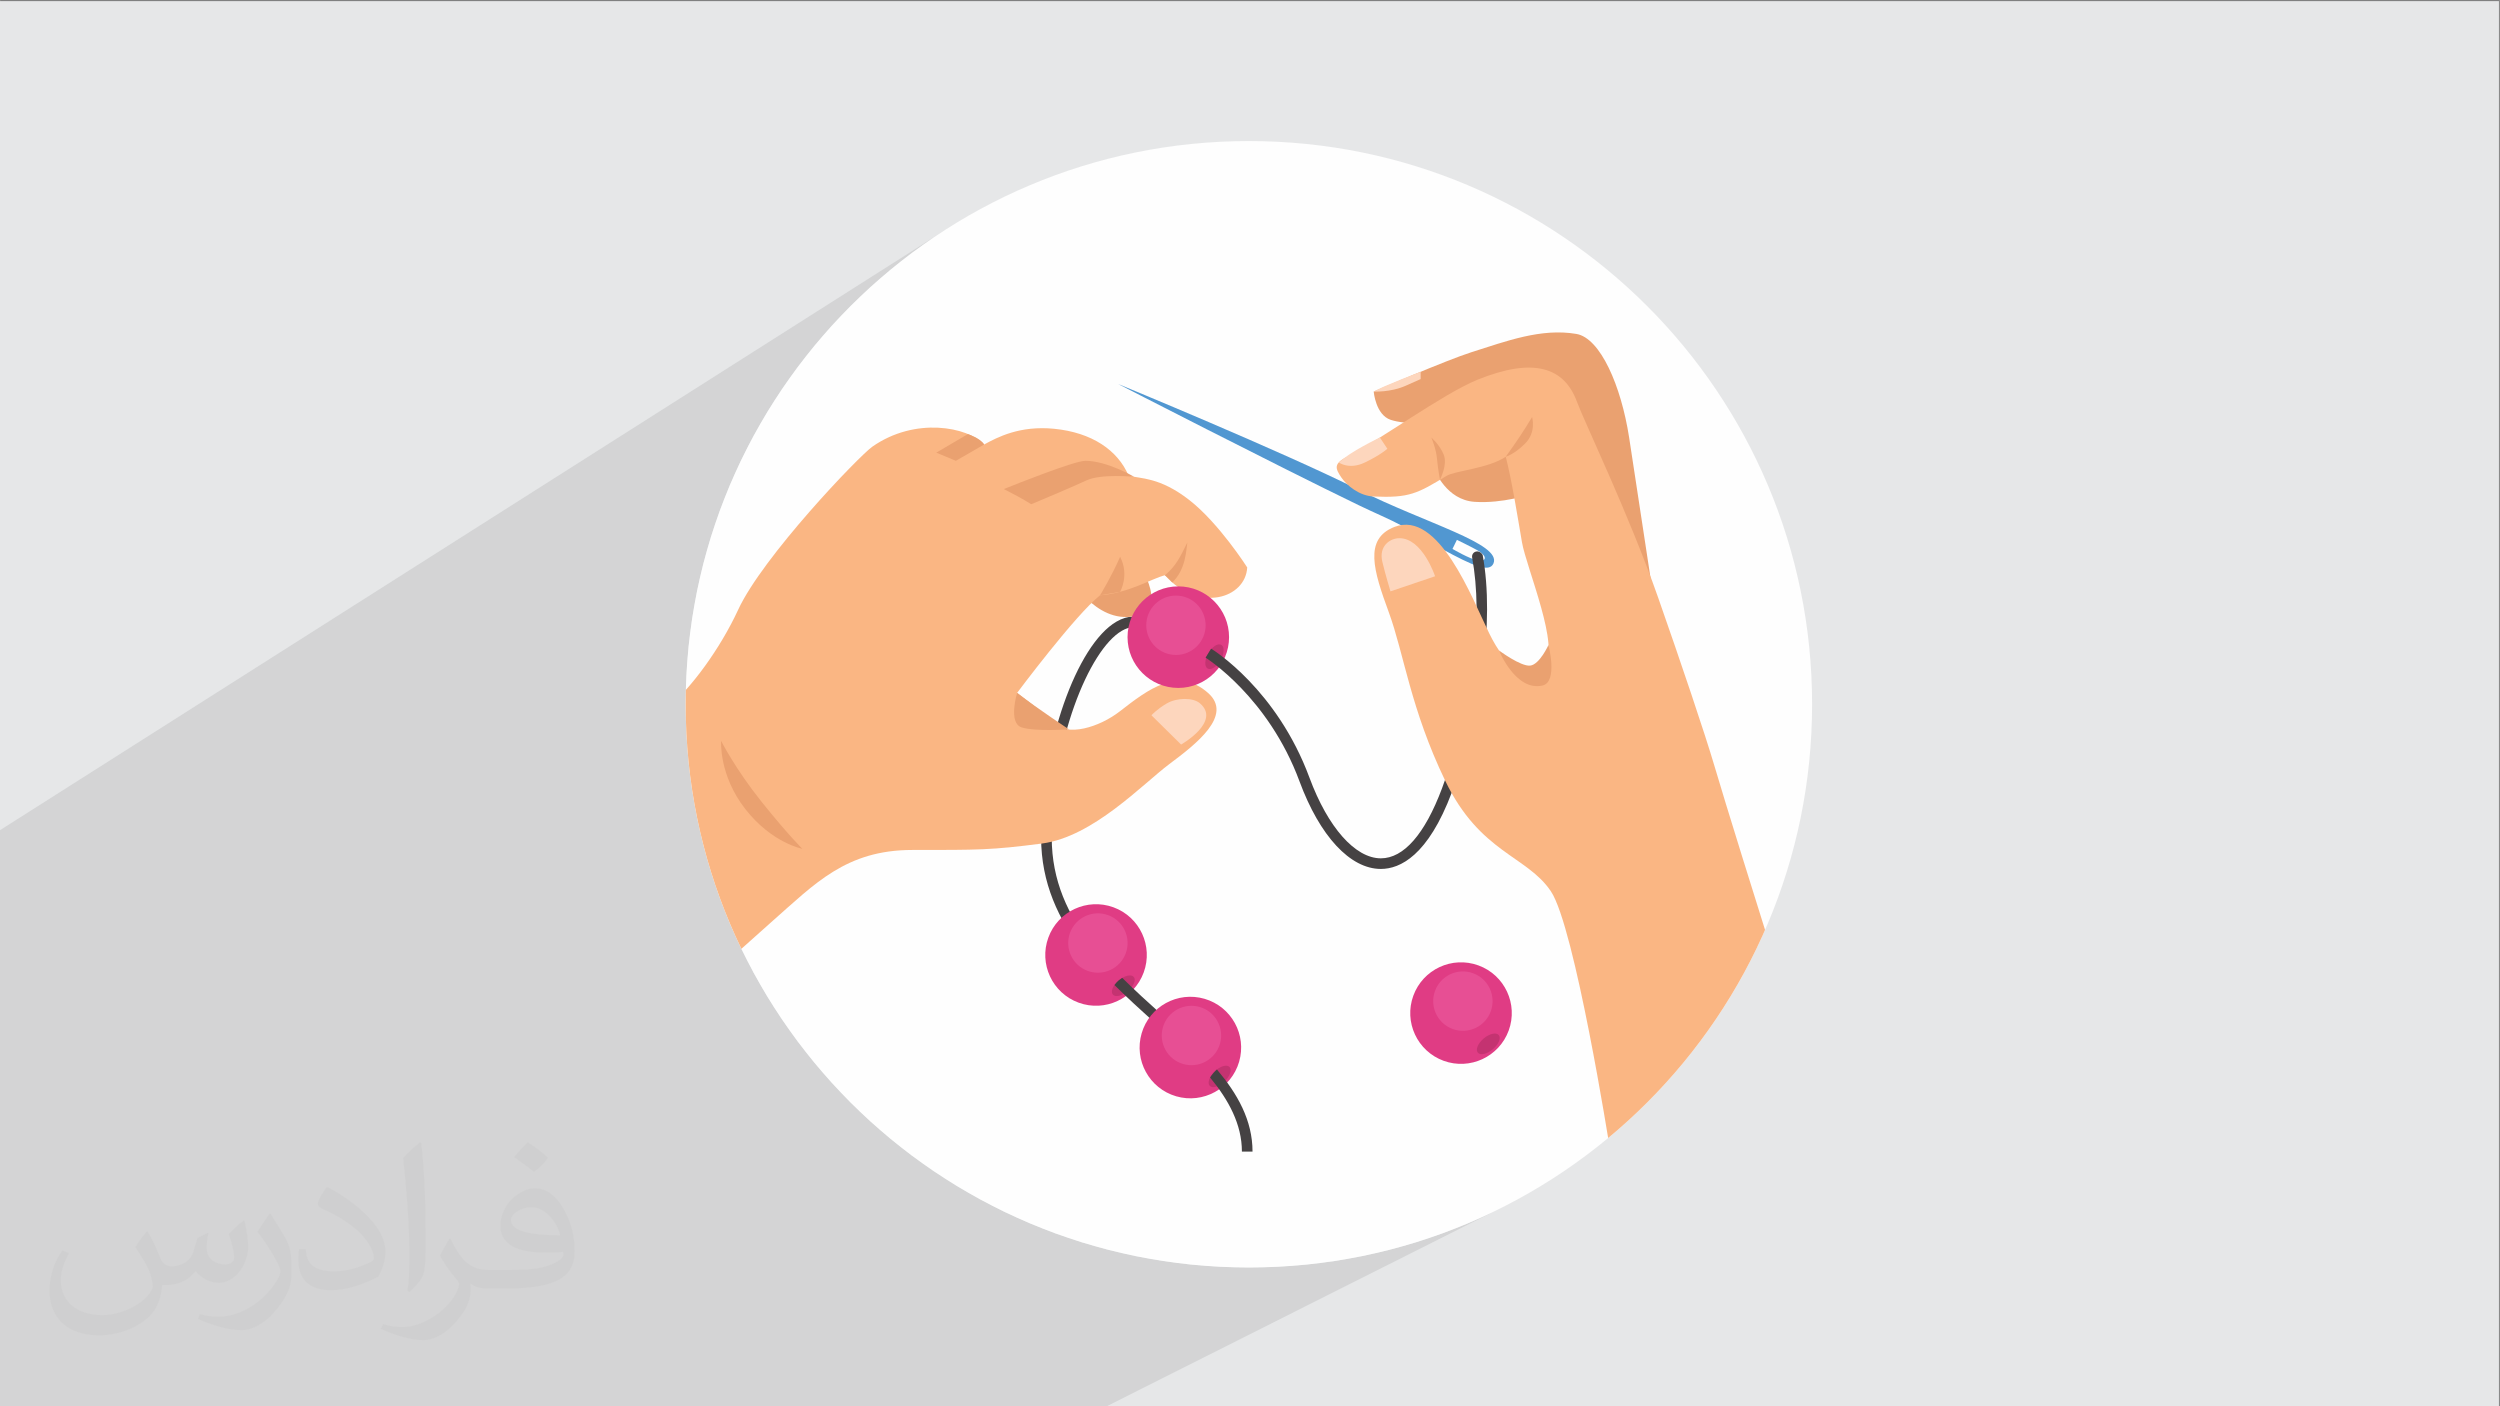
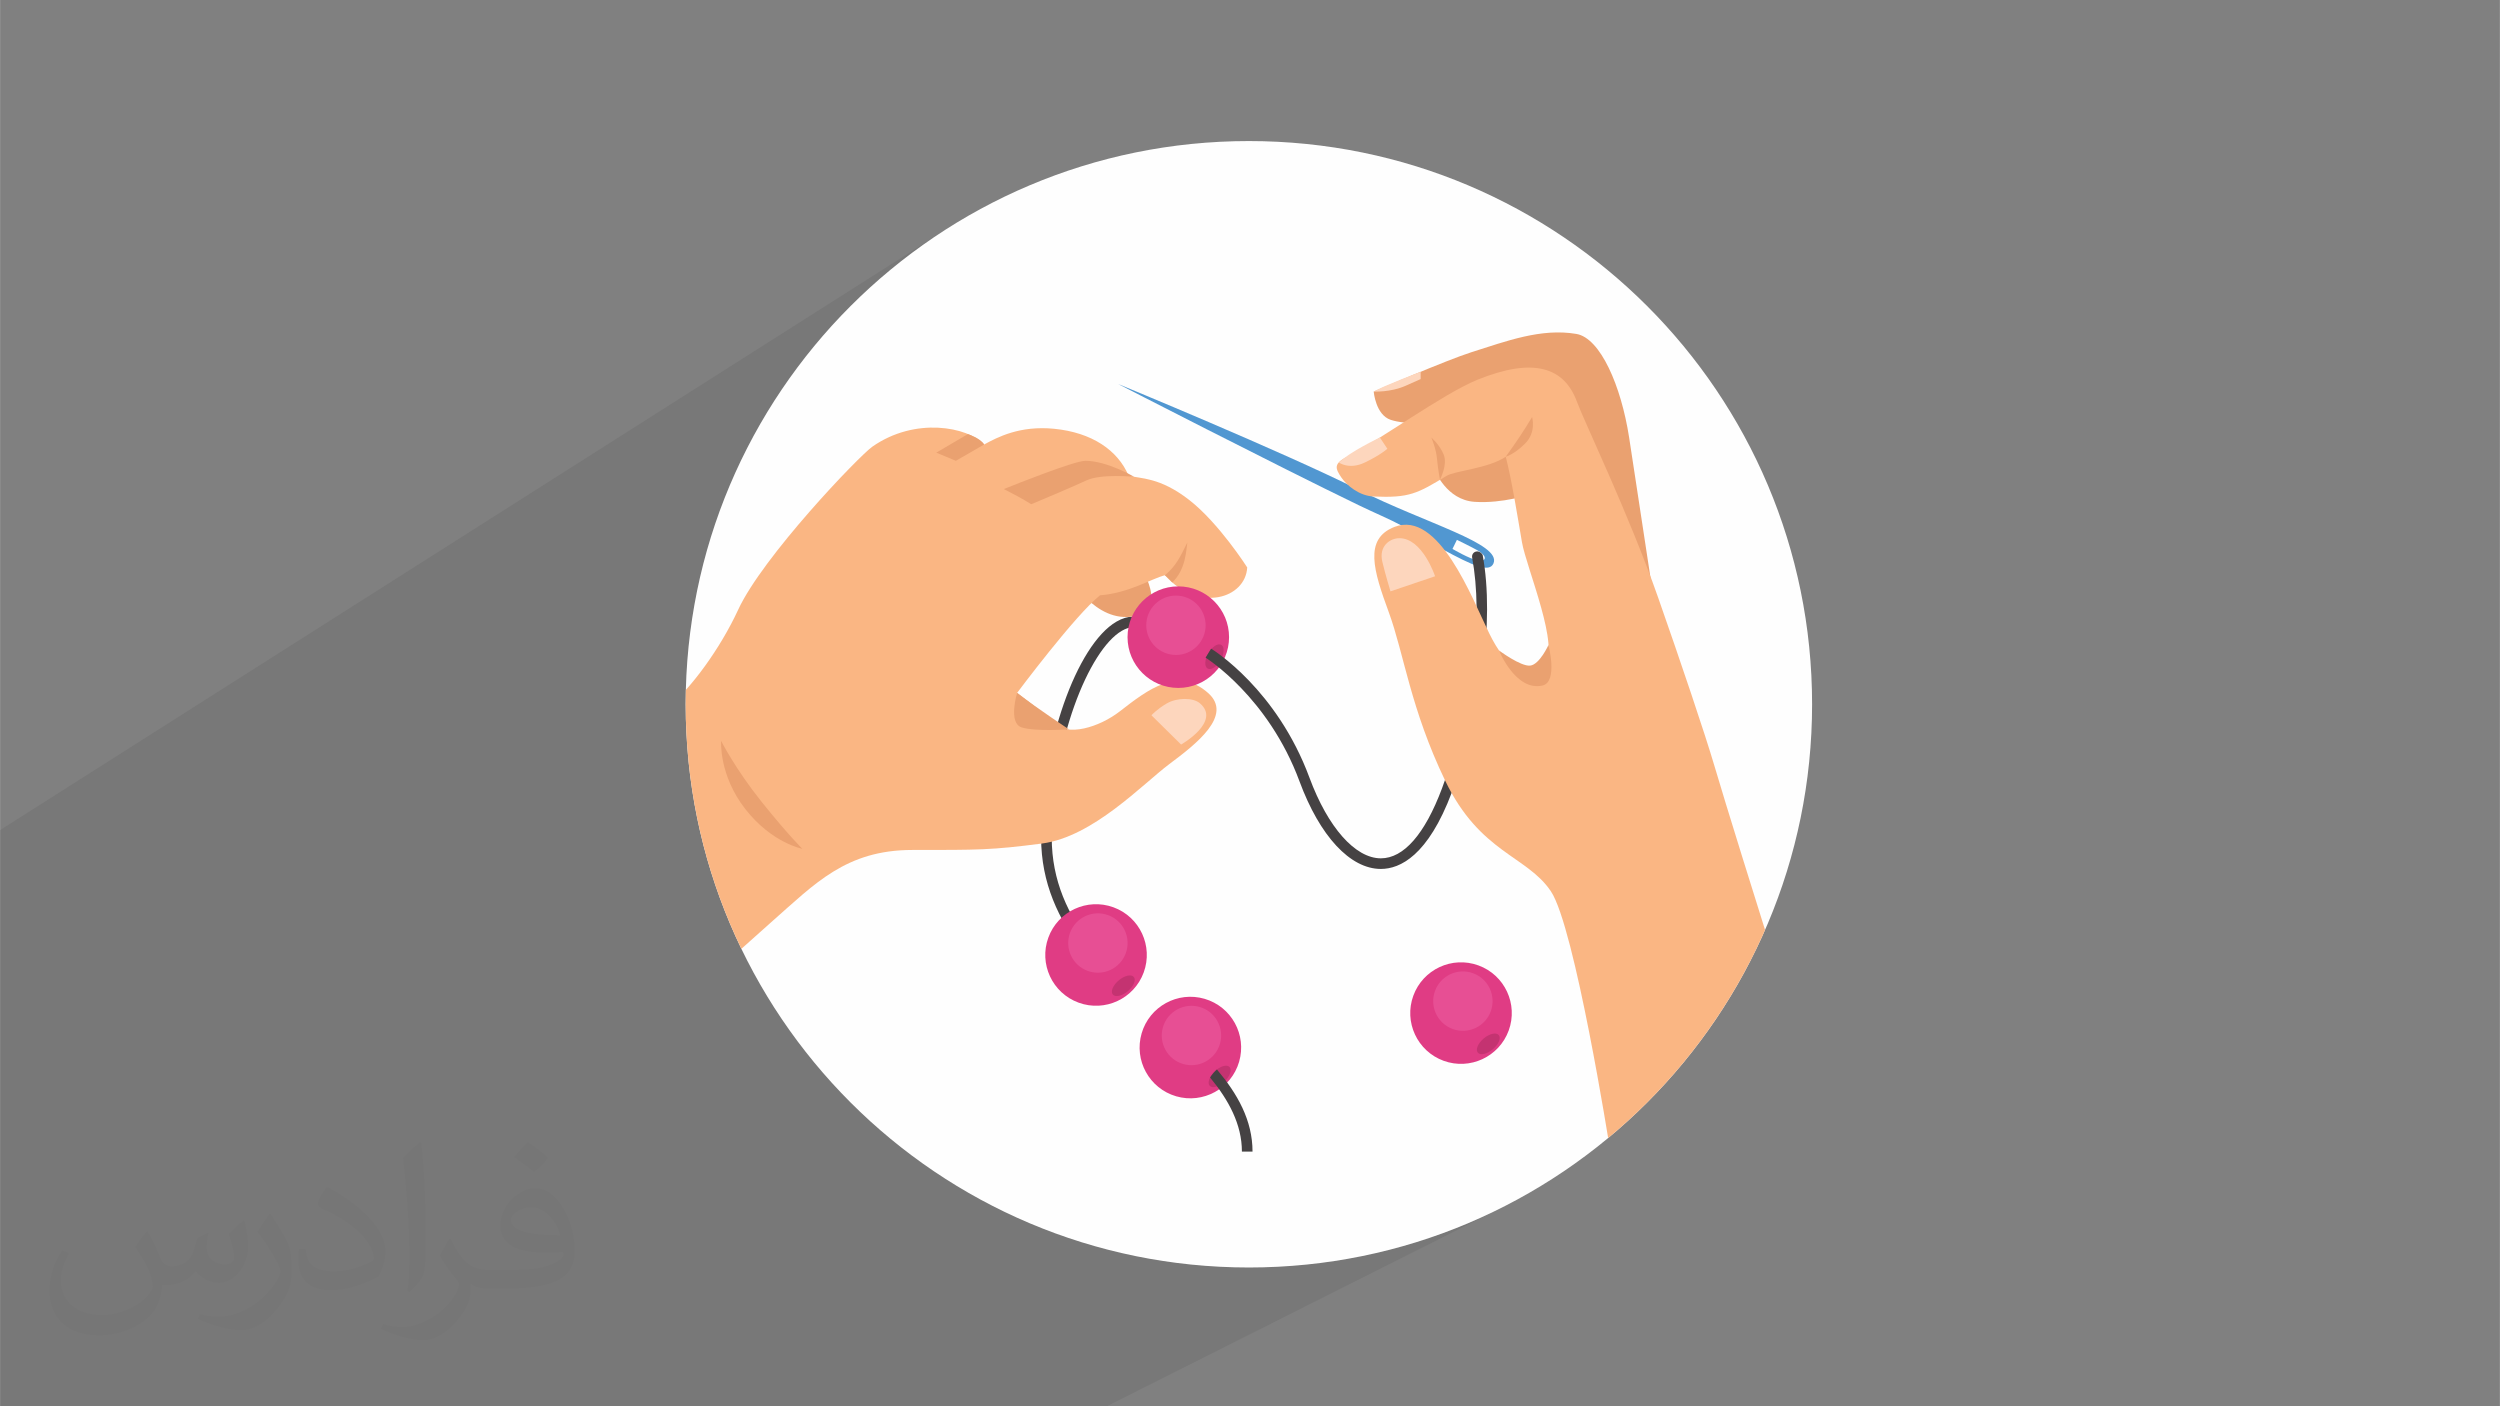
<svg xmlns="http://www.w3.org/2000/svg" xml:space="preserve" width="3.703in" height="2.083in" version="1.1" style="shape-rendering:geometricPrecision; text-rendering:geometricPrecision; image-rendering:optimizeQuality; fill-rule:evenodd; clip-rule:evenodd" viewBox="0 0 3703.33 2083.33">
  <rect x="0" y="0" width="3703.33" height="2083.33" fill="#808080" stroke="none" />
  <defs>
    <style type="text/css">
   
    .fil12 {fill:none}
    .fil3 {fill:#FEFEFE}
    .fil0 {fill:#E6E7E8}
    .fil7 {fill:#FDD6BD;fill-rule:nonzero}
    .fil6 {fill:#FAB683;fill-rule:nonzero}
    .fil9 {fill:#E74F94;fill-rule:nonzero}
    .fil5 {fill:#EAA170;fill-rule:nonzero}
    .fil8 {fill:#E03C84;fill-rule:nonzero}
    .fil10 {fill:#C43371;fill-rule:nonzero}
    .fil4 {fill:#454243;fill-rule:nonzero}
    .fil11 {fill:#5197D1;fill-rule:nonzero}
    .fil2 {fill:#373435;fill-opacity:0.031}
    .fil1 {fill:#373435;fill-opacity:0.102}
   
  </style>
    <clipPath id="id0">
      <path d="M1850 208.97c460.81,0 834.37,373.56 834.37,834.37 0,460.81 -373.56,834.36 -834.37,834.36 -460.81,0 -834.36,-373.56 -834.36,-834.36 0,-460.81 373.56,-834.37 834.36,-834.37z" />
    </clipPath>
  </defs>
  <g id="Layer_x0020_1">
-     <polygon class="fil0" points="-1.87,1.67 3701.86,1.67 3701.86,2085 -1.87,2085 " />
    <polygon class="fil1" points="1636,2085 -1.87,2085 -1.87,1230.97 1417.35,329.76 1383.5,351.46 1350.78,374.73 1319.26,399.5 1288.99,425.72 1260.01,453.35 1232.39,482.32 1206.16,512.6 1181.39,544.12 1158.13,576.83 1136.43,610.69 1116.33,645.63 1097.91,681.6 1081.2,718.56 1066.26,756.45 1053.15,795.22 1041.9,834.81 1032.59,875.18 1025.25,916.27 1019.94,958.02 1016.72,1000.4 1015.63,1043.33 1016.72,1086.27 1019.94,1128.64 1025.25,1170.4 1032.59,1211.49 1041.9,1251.85 1053.15,1291.45 1066.26,1330.22 1081.2,1368.11 1097.91,1405.07 1116.33,1441.04 1136.43,1475.98 1158.13,1509.83 1181.39,1542.55 1206.16,1574.07 1232.39,1604.34 1260.01,1633.32 1288.99,1660.94 1319.26,1687.17 1350.78,1711.94 1383.5,1735.2 1417.35,1756.91 1452.29,1777 1488.26,1795.42 1525.22,1812.13 1563.11,1827.07 1601.88,1840.19 1641.48,1851.43 1681.84,1860.74 1722.93,1868.08 1764.69,1873.39 1807.06,1876.61 1850,1877.7 1892.93,1876.61 1935.31,1873.39 1977.06,1868.08 2018.15,1860.74 2058.52,1851.43 2098.11,1840.19 2136.88,1827.07 2174.77,1812.13 2211.73,1795.42 " />
    <path class="fil2" d="M218.43 1824.6c7,10.7 11.57,21.03 16.13,32.37 3.23,6.67 5,19.07 20.63,19.07 4.6,0 11.17,-1.57 17,-4.67 6.57,-3.43 11.43,-8.57 13.93,-16.57l6.37 -20.93 15.1 -7.5 1.03 1.03c-1.96,7.9 -2.5,15.4 -2.5,21.47 0,17.6 15.1,24.26 27.3,24.26 7.1,0 13.33,-3.43 13.33,-9.9 0,-8.43 -3.54,-22.5 -8.13,-35.2 7.1,-7.1 14.17,-14.17 22.3,-19.9l1.27 0.6c3.43,15 5.4,29.8 5.4,39.7 0,9.6 -4.17,20.3 -7.7,27.4 -7.3,13.63 -20.2,24.6 -35.83,24.6 -11.87,0 -25,-5.97 -34.07,-17l-0.53 0c-8.54,10.54 -21.67,20.2 -42.8,20.2l-6.57 0c-1.03,13.97 -4.06,23.87 -8.53,32.6 -12.7,24.6 -49.9,42 -85,42 -48.87,0 -73.33,-28.23 -73.33,-65.74 0,-23.23 7.5,-44.8 19.17,-60l9.57 3.87c-7.27,13.93 -12.07,27.06 -12.07,40 0,35.2 28.53,51.96 61.47,51.96 30.5,0 68.33,-19.57 75.1,-42.07 -2.5,-24.6 -11.9,-36.17 -26.07,-58.76 4.5,-7.5 9.9,-15 16.67,-22.9l1.37 0 0 0 0 0 0 0 -0 0zm563.33 -132.4c10.2,6.43 20.3,14.17 30.1,22.9 -5.5,7.7 -12.3,14.8 -20.93,20.93 -9.7,-7.9 -19.57,-14.8 -29.7,-22.06 6.9,-7.6 13.67,-15.1 20.53,-21.77l0 0 0 0zm5.3 96.23c-16.63,0 -30.3,10.83 -30.3,18.96 0,17.4 33.24,22.8 73.04,22.6 -5,-20.43 -22.4,-41.57 -42.74,-41.57l0 0 0 0zm-37.37 92.93c21.67,0 40.5,-0.63 54.87,-4.17 16.17,-4.07 29.8,-12.3 29.8,-17.83 0,-1.57 0,-3.2 -0.5,-4.77 -9.07,0.93 -19.4,0.93 -28.57,0.93 -29.17,0 -51.57,-6.67 -60.4,-23.23 -2.3,-4.5 -3.77,-9.7 -3.77,-15.43 0,-15.93 6.77,-31.43 18.87,-42.17 10.1,-8.77 21.23,-14.4 32.5,-14.4 20.4,0 36.87,16.57 48.23,42.4 6.24,14.17 10.5,30.43 10.5,51.07 0,13.73 -3.73,25.2 -12.27,33.83 -15.96,15.43 -45.23,21.27 -90,21.27l-20.53 0 0 0 -5.3 0c-11.07,0 -19.07,-2 -25.33,-6.87l-1.03 0c0.2,2.5 0.53,5.1 0.53,7.5 0,10.1 -3.33,22.9 -10.1,33.23 -20,29.67 -41.67,42.6 -60.33,42.6 -18.83,0 -42.07,-7.3 -63,-16.8l3.73 -7.17c6.87,2.7 16.17,4.57 29.07,4.57 33.77,0 78.13,-32.5 83.63,-64.17 -1.23,-2.6 -3.43,-6.04 -6.77,-9.67 -9.76,-11.8 -16.13,-21.57 -21.96,-31.9 5.1,-9.9 9.57,-17.8 13.96,-24.9l1.67 -0.2c14.46,29.37 27.6,46.27 56.77,46.27l4.46 0 0 0 21.27 0 0 0 0 0 0 0 0 0zm-146.27 31.13c2.5,-13.54 2.7,-28.77 2.7,-42.8l0 -21.07c0,-39.26 -5,-96.23 -9.07,-133.33 7.1,-7.8 17,-16.67 24.7,-22.7l2.2 0.63c5.3,46.67 6.67,100.93 6.67,150.83 0,13.13 -0.54,26.03 -1.77,35.3 -0.83,11.87 -7.6,20.83 -22.2,34.6l-3.23 -1.46 0 0 0 0 0 0zm-150.54 -61.97c0.63,18.43 9.7,32.9 41.27,32.9 19.7,0 36.37,-5.1 54.7,-13.74 3.2,-1.57 5,-3.46 5,-5.23 0,-11.57 -8.77,-26.77 -23.67,-40.73 -14.37,-13.1 -33.54,-24.67 -51.43,-32.27 -6.07,-2.6 -8.04,-5.43 -8.04,-7.93 0,-5.4 7.07,-16.57 12.8,-24.46l2.1 -0.2c20.4,10.7 43.33,26.53 60.2,44.27 15.43,16.33 25,32.8 25,50.83 0,13.33 -4.07,25.93 -10.63,37.5 -22.5,11.33 -46.33,19.9 -70.1,19.9 -28.74,0 -48.33,-13.43 -48.33,-45.1 0,-3.47 0,-8.87 1.26,-15.73l9.9 0 0 0 0 0 -0.03 0 -0 -0zm-52.07 -52.3l17.9 28.97c6.57,10.7 12.63,22.26 12.63,40.7l0 23.57c0,19.07 -12.2,39.47 -31.9,59.57 -15.3,13.67 -28.93,19.5 -41.43,19.5 -18.77,0 -40.23,-5.83 -64.9,-16.57l2.7 -7.2c7.9,2.2 16.97,3.87 28.13,3.87 35.5,-0.24 71.77,-26.17 88.43,-57.94 1.97,-3.63 2.8,-7.07 2.8,-9.46 0,-3.67 -2.07,-7.6 -3.54,-11.27 -9.07,-17.17 -19.17,-32.8 -30.3,-47.17 5.83,-9.17 11.53,-18.04 17.9,-26.8l1.57 0.23 0 0 0 0 0 0 0 0z" />
    <path class="fil3" d="M1850 208.97c460.81,0 834.37,373.56 834.37,834.37 0,460.81 -373.56,834.36 -834.37,834.36 -460.81,0 -834.36,-373.56 -834.36,-834.36 0,-460.81 373.56,-834.37 834.36,-834.37z" />
    <g style="clip-path:url(#id0)">
      <g id="_2351946099232">
        <g>
          <path id="_1" class="fil4" d="M1617.42 1400.93c-35.04,-44.87 -59.47,-96 -59.47,-160.09 0,-140.95 54.84,-278.01 103.87,-306.35 11.59,-6.72 22.12,-7.21 32.24,-1.35l7.85 -13.65c-14.96,-8.57 -31.54,-8.15 -47.96,1.37 -59.51,34.41 -111.72,183.94 -111.72,319.98 0,67.53 26.06,121.86 62.31,168.75 4.28,-2.9 8.55,-5.8 12.88,-8.66z" />
          <path class="fil5" d="M1680.02 824.84c0,0 57.56,76.65 0,87.99 -57.54,11.36 -96.53,-59.48 -96.53,-59.48l96.53 -28.51z" />
          <path class="fil6" d="M1629.52 881.89c42.59,-3.17 76.35,-24.78 96.11,-29.68 50.57,56.15 119.44,34.19 121.91,-11.58 0,0 -41.63,-65.46 -85.85,-99.9 -44.2,-34.46 -72.63,-31.27 -89.96,-36.18 -16,-37.64 -54.31,-63.8 -110.13,-69.34 -50.82,-5.06 -83.91,12.46 -103.77,23.26 -24.49,-26.24 -102.29,-41.09 -165.6,3.22 -19.82,13.87 -162.65,163.14 -198.91,241.8 -26.15,56.76 -70.61,118.32 -107.7,147.86 -28.56,22.73 -150.82,78.25 -225.81,120.57l0 518.39c158.3,-120.86 364.46,-308.28 384.85,-326.19 62.28,-54.72 108.54,-104.95 206.73,-104.95 98.2,0 116.54,0.28 192.17,-9.56 75.63,-9.85 149.17,-88.15 188.6,-117.69 39.45,-29.52 95.07,-72.17 57.34,-105.41 -44.4,-39.13 -88.26,-5.72 -130.27,26.98 -31.63,24.61 -78.24,37.7 -97.92,18.02 -19.69,-19.69 -54.67,-45 -54.67,-45 0,0 86.09,-115.36 122.87,-144.63z" />
          <path class="fil5" d="M1068.16 1097.54c0,0 -3.59,50.5 35.81,100.98 39.41,50.49 84.53,58.91 84.53,58.91 0,0 -21.11,-20.63 -60.21,-69.43 -39.11,-48.77 -60.13,-90.46 -60.13,-90.46z" />
          <path class="fil5" d="M1506.65 1026.52c0,0 -13.7,44.63 6.78,51.1 20.5,6.44 70.07,2.86 70.07,2.86 0,0 -46.37,-30.41 -76.85,-53.96z" />
          <path class="fil5" d="M1725.63 852.21c0,0 5.05,3.76 10.94,10.66 20.3,-19.63 20.46,-47.88 22.3,-59.31 -10.47,21.28 -16.61,34.66 -33.24,48.65z" />
-           <path class="fil5" d="M1659.23 876.72c0,0 14.2,-24.51 0,-51.88 -11.69,27.37 -29.71,57.05 -29.71,57.05l29.71 -5.17z" />
          <path class="fil5" d="M1607.74 682.66c-16,0 -101.94,34.25 -120.79,41.85 13.85,7.04 27.54,14.28 40.66,22.49 23.72,-9.93 62.81,-26.47 81.75,-35.31 21.7,-10.17 70.66,-5.33 70.66,-5.33 0,0 -40.04,-23.69 -72.28,-23.69z" />
          <path class="fil5" d="M1457.82 658.48l-41.92 24.19 -29.02 -12.09 46.87 -27.51c0,0 18.83,6.15 24.07,15.42z" />
          <path class="fil7" d="M1777.25 1041.69c-10.04,-8.43 -34.09,-8.37 -49.16,0.57 -15.07,8.94 -22.41,17.42 -22.41,17.42l43.92 43.32c0,0 60.07,-34.04 27.65,-61.31z" />
          <path class="fil8" d="M1820.65 943.9c0,41.52 -33.67,75.23 -75.2,75.23 -41.54,0 -75.2,-33.7 -75.2,-75.23 0,-41.55 33.67,-75.23 75.2,-75.23 41.54,0 75.2,33.68 75.2,75.23z" />
          <path class="fil9" d="M1785.94 926.31c0,24.26 -19.7,43.97 -43.98,43.97 -24.3,0 -43.98,-19.71 -43.98,-43.97 0,-24.31 19.69,-44 43.98,-44 24.28,0 43.98,19.69 43.98,44z" />
          <path class="fil10" d="M1808.1 978.09c-5.61,9.69 -14.2,15.2 -19.2,12.3 -5,-2.88 -4.53,-13.07 1.06,-22.77 5.59,-9.67 14.18,-15.2 19.2,-12.3 5.02,2.88 4.54,13.09 -1.06,22.77z" />
          <path class="fil8" d="M1694.23 1440.54c-14.24,39.03 -57.42,59.11 -96.44,44.85 -39.01,-14.25 -59.1,-57.43 -44.85,-96.44 14.25,-39.01 57.43,-59.09 96.44,-44.84 39.02,14.24 59.1,57.42 44.85,96.43z" />
          <path class="fil9" d="M1667.66 1412.1c-8.32,22.82 -33.58,34.56 -56.39,26.23 -22.82,-8.33 -34.57,-33.58 -26.24,-56.39 8.34,-22.81 33.59,-34.56 56.41,-26.23 22.82,8.31 34.55,33.58 26.22,56.39z" />
          <path class="fil10" d="M1670.7 1468.36c-8.57,7.17 -18.53,9.41 -22.24,4.98 -3.71,-4.44 0.22,-13.87 8.8,-21.04 8.58,-7.19 18.55,-9.42 22.27,-4.99 3.7,4.44 -0.24,13.85 -8.83,21.04z" />
          <path class="fil5" d="M2125.85 697.16c0,0 16.74,43.49 58.61,46.29 41.86,2.78 82.34,-11.15 82.34,-11.15l-21.74 -84.13 -119.21 49z" />
          <path class="fil5" d="M2060.27 622.02c22.21,7.31 62.8,5.86 93.49,1.41 30.7,-4.45 142.34,6.13 142.34,6.13l159.09 293.35c0,0 -33.45,-220.32 -41.87,-274.74 -11.84,-76.63 -42.65,-147.43 -78.14,-153.47 -52.26,-8.91 -104.09,10.85 -154.91,26.88 -37.65,11.91 -145.36,58.52 -145.36,58.52 0,0 2.79,34.54 25.35,41.94z" />
          <path class="fil11" d="M2188.98 830.21c-11.7,-1.96 -37.35,-17.03 -37.35,-17.03l6.55 -13.44c0,0 20.35,9.87 30.24,15.4 15.07,8.44 14.31,17.36 0.56,15.07zm-176.65 -104.76c-112.93,-56.58 -356.28,-156.7 -356.28,-156.7 0,0 232.59,119.67 356.28,179.5 25.07,12.13 45.23,20.3 65.57,31.17 28.16,-0.94 44.41,17.49 57.21,31.15l2.02 3.27c44.15,23.88 69.2,35.33 75.26,20.71 12.12,-29.19 -99.85,-58.88 -200.07,-109.09z" />
          <path class="fil4" d="M2180.73 825.82c16.47,88.87 2.56,216.46 -44.74,342.39 -25.39,67.63 -56.68,103.35 -90.46,103.35l-0.11 0c-37.92,-0.09 -78.41,-45.85 -105.65,-119.45 -48.24,-130.33 -141.73,-188.77 -145.7,-191.18l-8.21 13.38c0.92,0.59 92.78,57.98 139.16,183.26 30.03,81.13 75.02,129.61 120.35,129.72l0.15 0c28.56,0 69.94,-19.73 105.19,-113.55 42.58,-113.38 63.87,-252.27 45.62,-351.7 -5.81,-9.33 -16.73,-4.65 -15.6,3.78z" />
          <path class="fil6" d="M2065.9 780.5c-46.14,17.73 -31.09,65.26 -8.58,126.64 22.5,61.38 32.16,142.79 83.62,249.66 51.46,106.84 121.15,110.84 156.53,163.67 35.38,52.8 86.83,378.15 86.83,378.15l331.29 0c0,0 -143.66,-454.34 -175.83,-563.71 -13.99,-47.59 -49.99,-154.23 -83.61,-250.02 -43.67,-124.37 -109.43,-260.4 -120.05,-289.47 -18.78,-51.44 -64.35,-66.46 -147.21,-32.96 -51.37,20.79 -147.15,91.08 -193.26,114.16 -20.44,10.23 -17.85,17.24 -8.4,31.09 7.56,11.09 26.06,26.92 47.69,27.86 52.79,2.27 64.43,-4.22 108.17,-30.74 12.26,-7.44 61.71,-10.8 87.44,-28.21 8.76,33.52 17.62,89.38 24.06,126.8 6.43,37.42 58.37,159.12 32.16,181.5 -26.22,22.39 -55.04,5.88 -80.78,-46.81 -25.73,-52.72 -74.69,-182.7 -140.08,-157.58z" />
          <path class="fil7" d="M2072.82 797.31c-13.8,0.06 -30.69,11.72 -25.11,34.99 4.6,19.2 12.07,43.75 12.07,43.75l66.07 -22.35c0,0 -18.6,-56.55 -53.04,-56.39z" />
          <path class="fil7" d="M1983.43 685.22c0,0 14.97,11.09 38.24,0 23.26,-11.09 33.49,-20.39 33.49,-20.39l-11.1 -16.67c0,0 -44.89,21.19 -60.63,37.06z" />
          <path class="fil7" d="M2034.92 580.08c0,0 24.89,1.39 47.22,-8.56 22.33,-9.96 22.33,-9.96 22.33,-9.96l0 -10.81c0,0 -55.35,20.9 -69.54,29.33z" />
          <path class="fil5" d="M2220.56 963.61c0,0 24.5,61.01 64.39,51.96 23.26,-5.29 8.87,-60.05 8.87,-60.05 0,0 -13.07,28.89 -27.02,30.52 -13.96,1.63 -46.24,-22.43 -46.24,-22.43z" />
          <path class="fil5" d="M2230.53 676.59c0,0 18.65,-25.78 28.85,-42.26 10.21,-16.48 10.21,-16.48 10.21,-16.48 0,0 6.54,22.33 -10.21,39.07 -16.74,16.74 -28.85,19.67 -28.85,19.67z" />
          <path class="fil5" d="M2120.28 648.16c0,0 6.98,16 8.37,31.19 1.39,15.22 4.38,31.19 4.38,31.19 0,0 11.74,-21.83 5.67,-36.87 -6.06,-15.03 -18.43,-25.51 -18.43,-25.51z" />
-           <path class="fil4" d="M1776.87 1555.43c-17.62,-17.69 -36.89,-35.07 -56.52,-52.74 -19.64,-17.67 -39.33,-35.56 -58.03,-54.13 -5.06,3.74 -6.11,3.93 -11.5,10.7 18.45,18.3 40.41,38.36 59.02,55.12 19.43,17.47 38.48,34.67 55.83,52.09 3.53,-3.86 7.27,-7.56 11.21,-11.05z" />
          <path class="fil8" d="M1835.56 1572.91c-11.61,39.87 -53.37,62.79 -93.24,51.19 -39.89,-11.62 -62.8,-53.37 -51.2,-93.24 11.63,-39.89 53.36,-62.81 93.24,-51.19 39.88,11.62 62.8,53.37 51.19,93.24z" />
          <path class="fil9" d="M1807.15 1546.3c-6.79,23.35 -31.2,36.74 -54.53,29.94 -23.31,-6.78 -36.72,-31.19 -29.93,-54.51 6.79,-23.35 31.2,-36.72 54.53,-29.94 23.31,6.78 36.71,31.21 29.93,54.52z" />
          <path class="fil10" d="M1813.94 1602.22c-8.08,7.74 -17.87,10.64 -21.87,6.47 -4.01,-4.19 -0.7,-13.85 7.39,-21.59 8.08,-7.74 17.87,-10.62 21.87,-6.46 4,4.19 0.69,13.85 -7.39,21.57z" />
          <path class="fil4" d="M1802.69 1584.35c-3.24,2.76 -6.73,6.59 -10.17,11.89 27.4,33.19 47.15,69.39 47.15,109.76l15.73 0c0,-46.14 -22.08,-85.31 -52.72,-121.65z" />
          <path class="fil8" d="M2234.93 1526.61c-14.26,39.04 -57.44,59.11 -96.44,44.88 -39.03,-14.26 -59.1,-57.44 -44.86,-96.45 14.25,-39.01 57.42,-59.11 96.45,-44.85 39.01,14.24 59.08,57.42 44.85,96.43z" />
          <path class="fil9" d="M2208.36 1498.2c-8.33,22.81 -33.59,34.54 -56.4,26.23 -22.82,-8.34 -34.57,-33.6 -26.23,-56.42 8.33,-22.81 33.57,-34.54 56.4,-26.23 22.82,8.33 34.56,33.6 26.23,56.42z" />
          <path class="fil10" d="M2211.4 1554.44c-8.58,7.17 -18.53,9.42 -22.25,4.97 -3.72,-4.44 0.22,-13.85 8.81,-21.04 8.57,-7.17 18.54,-9.4 22.25,-4.98 3.72,4.45 -0.23,13.87 -8.81,21.06z" />
        </g>
      </g>
    </g>
    <path class="fil12" d="M1850 208.97c460.81,0 834.37,373.56 834.37,834.37 0,460.81 -373.56,834.36 -834.37,834.36 -460.81,0 -834.36,-373.56 -834.36,-834.36 0,-460.81 373.56,-834.37 834.36,-834.37z" />
  </g>
</svg>